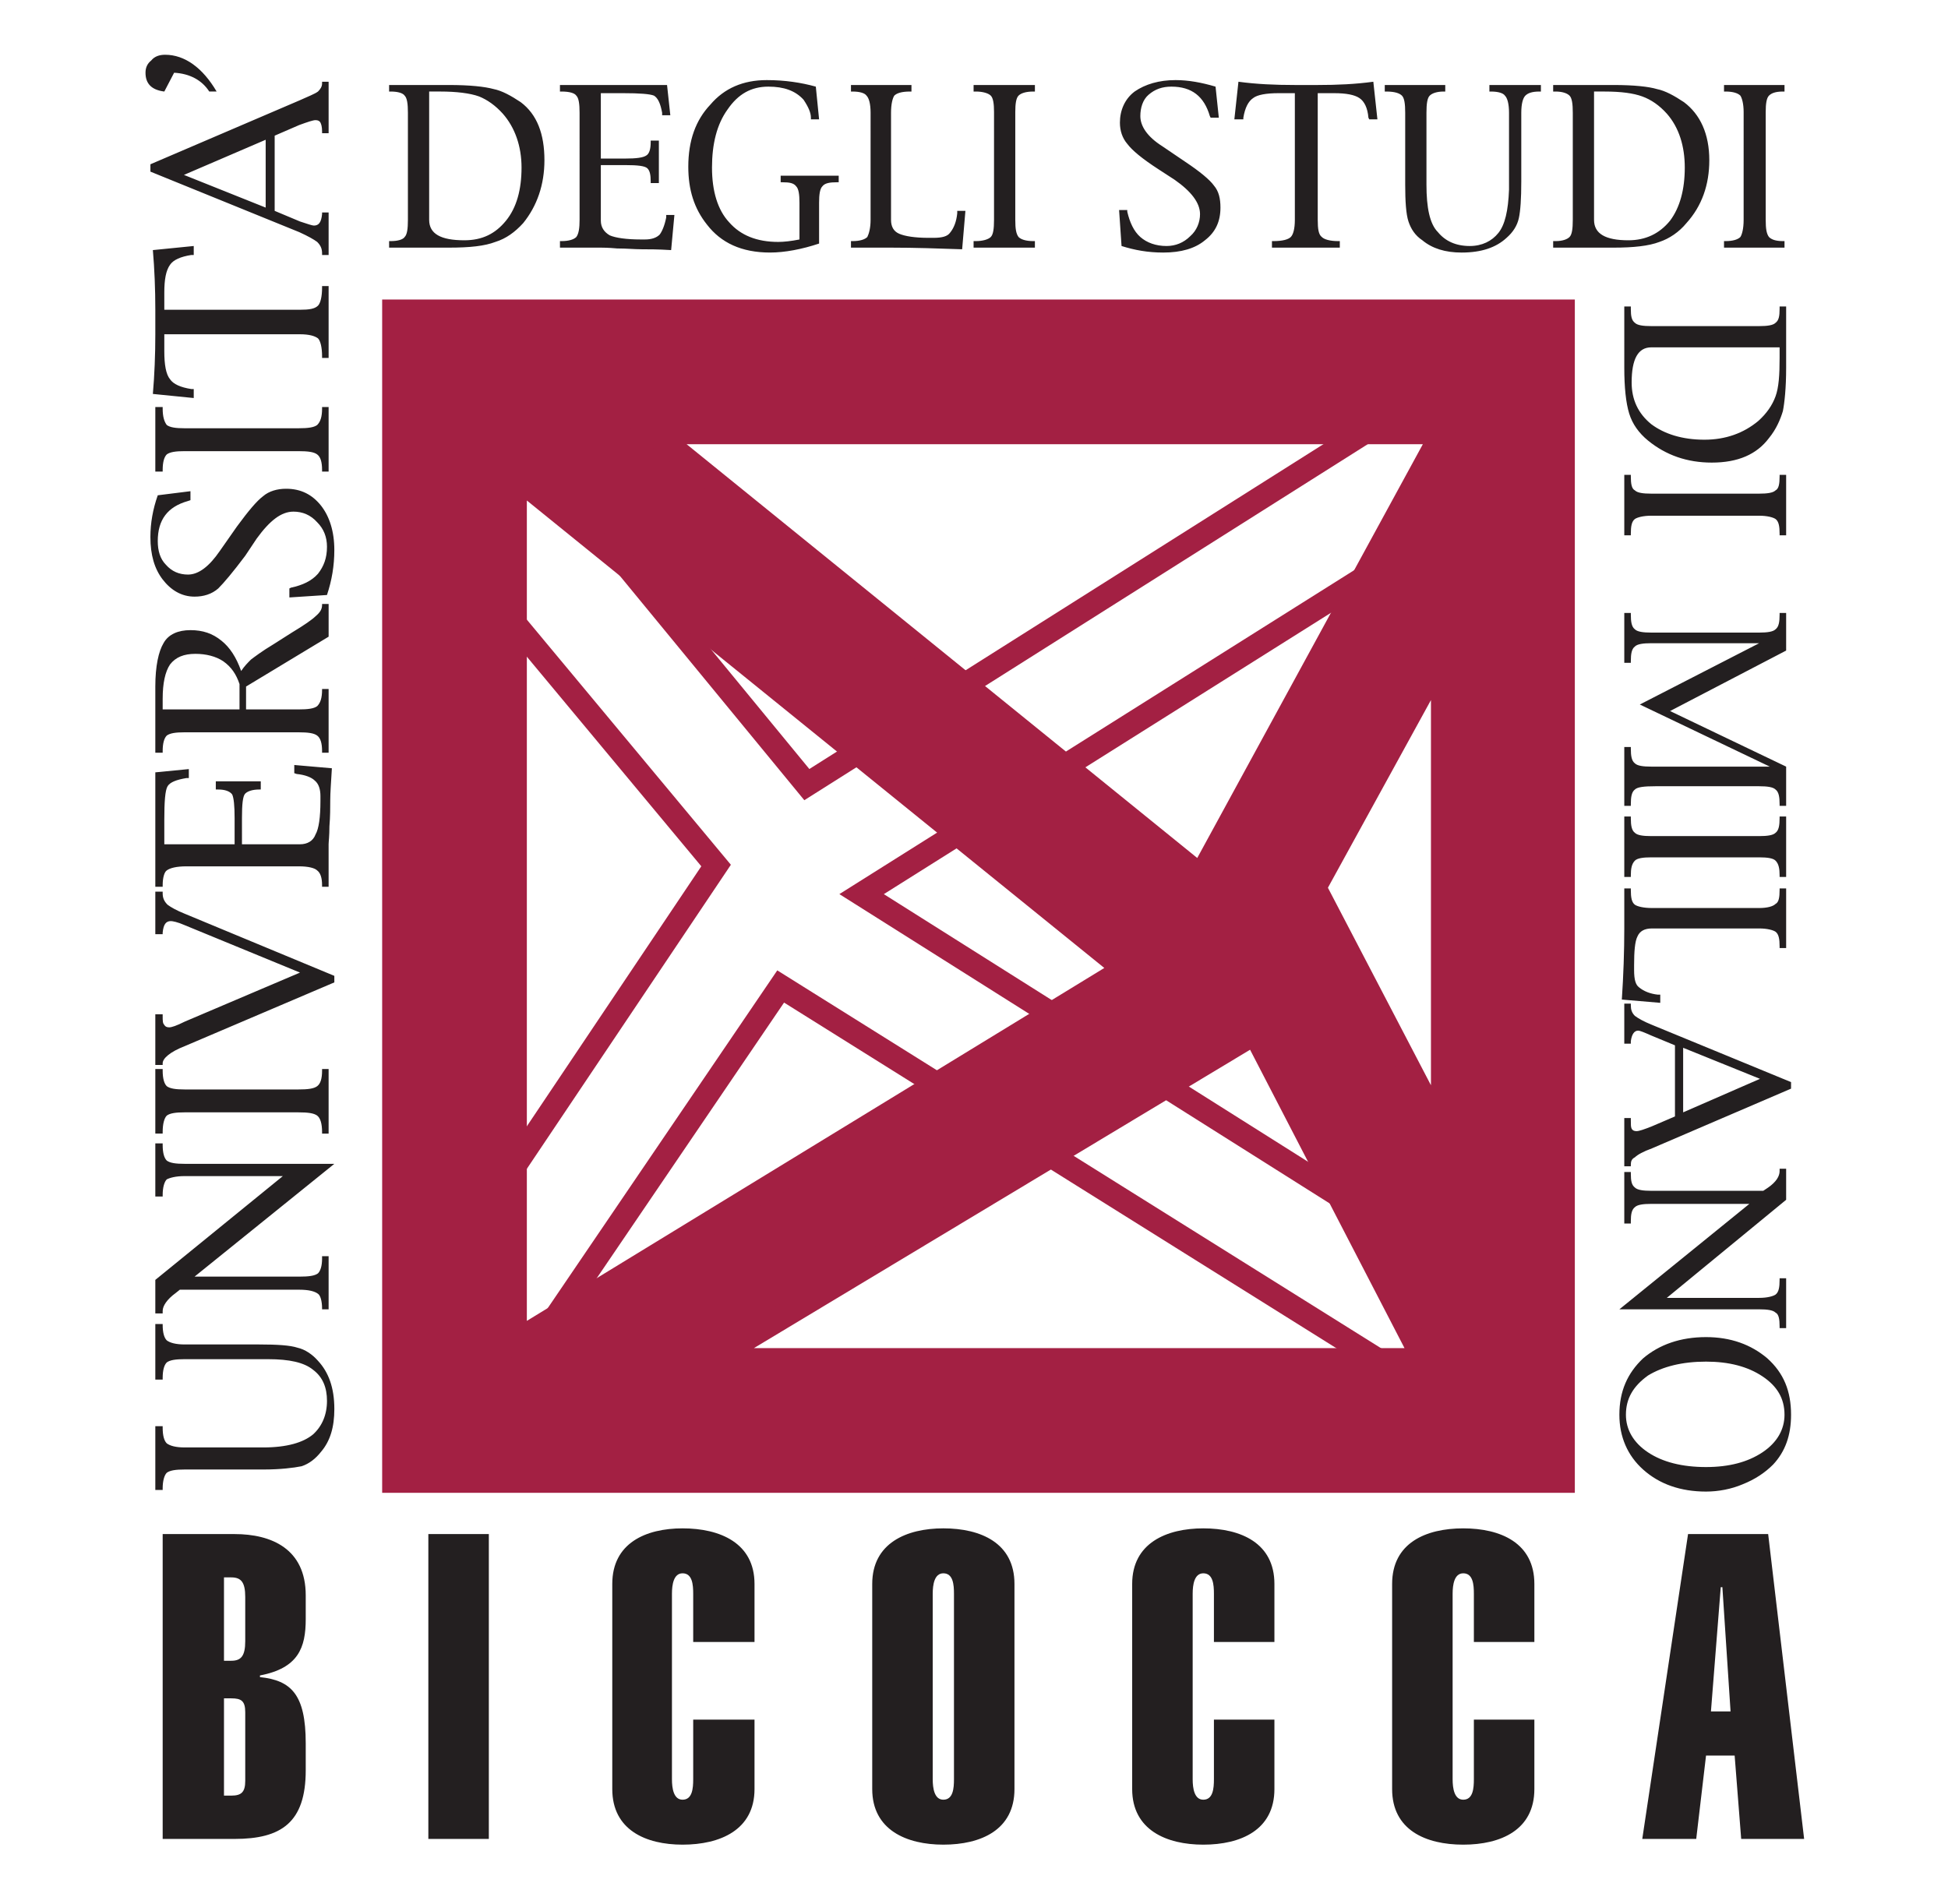
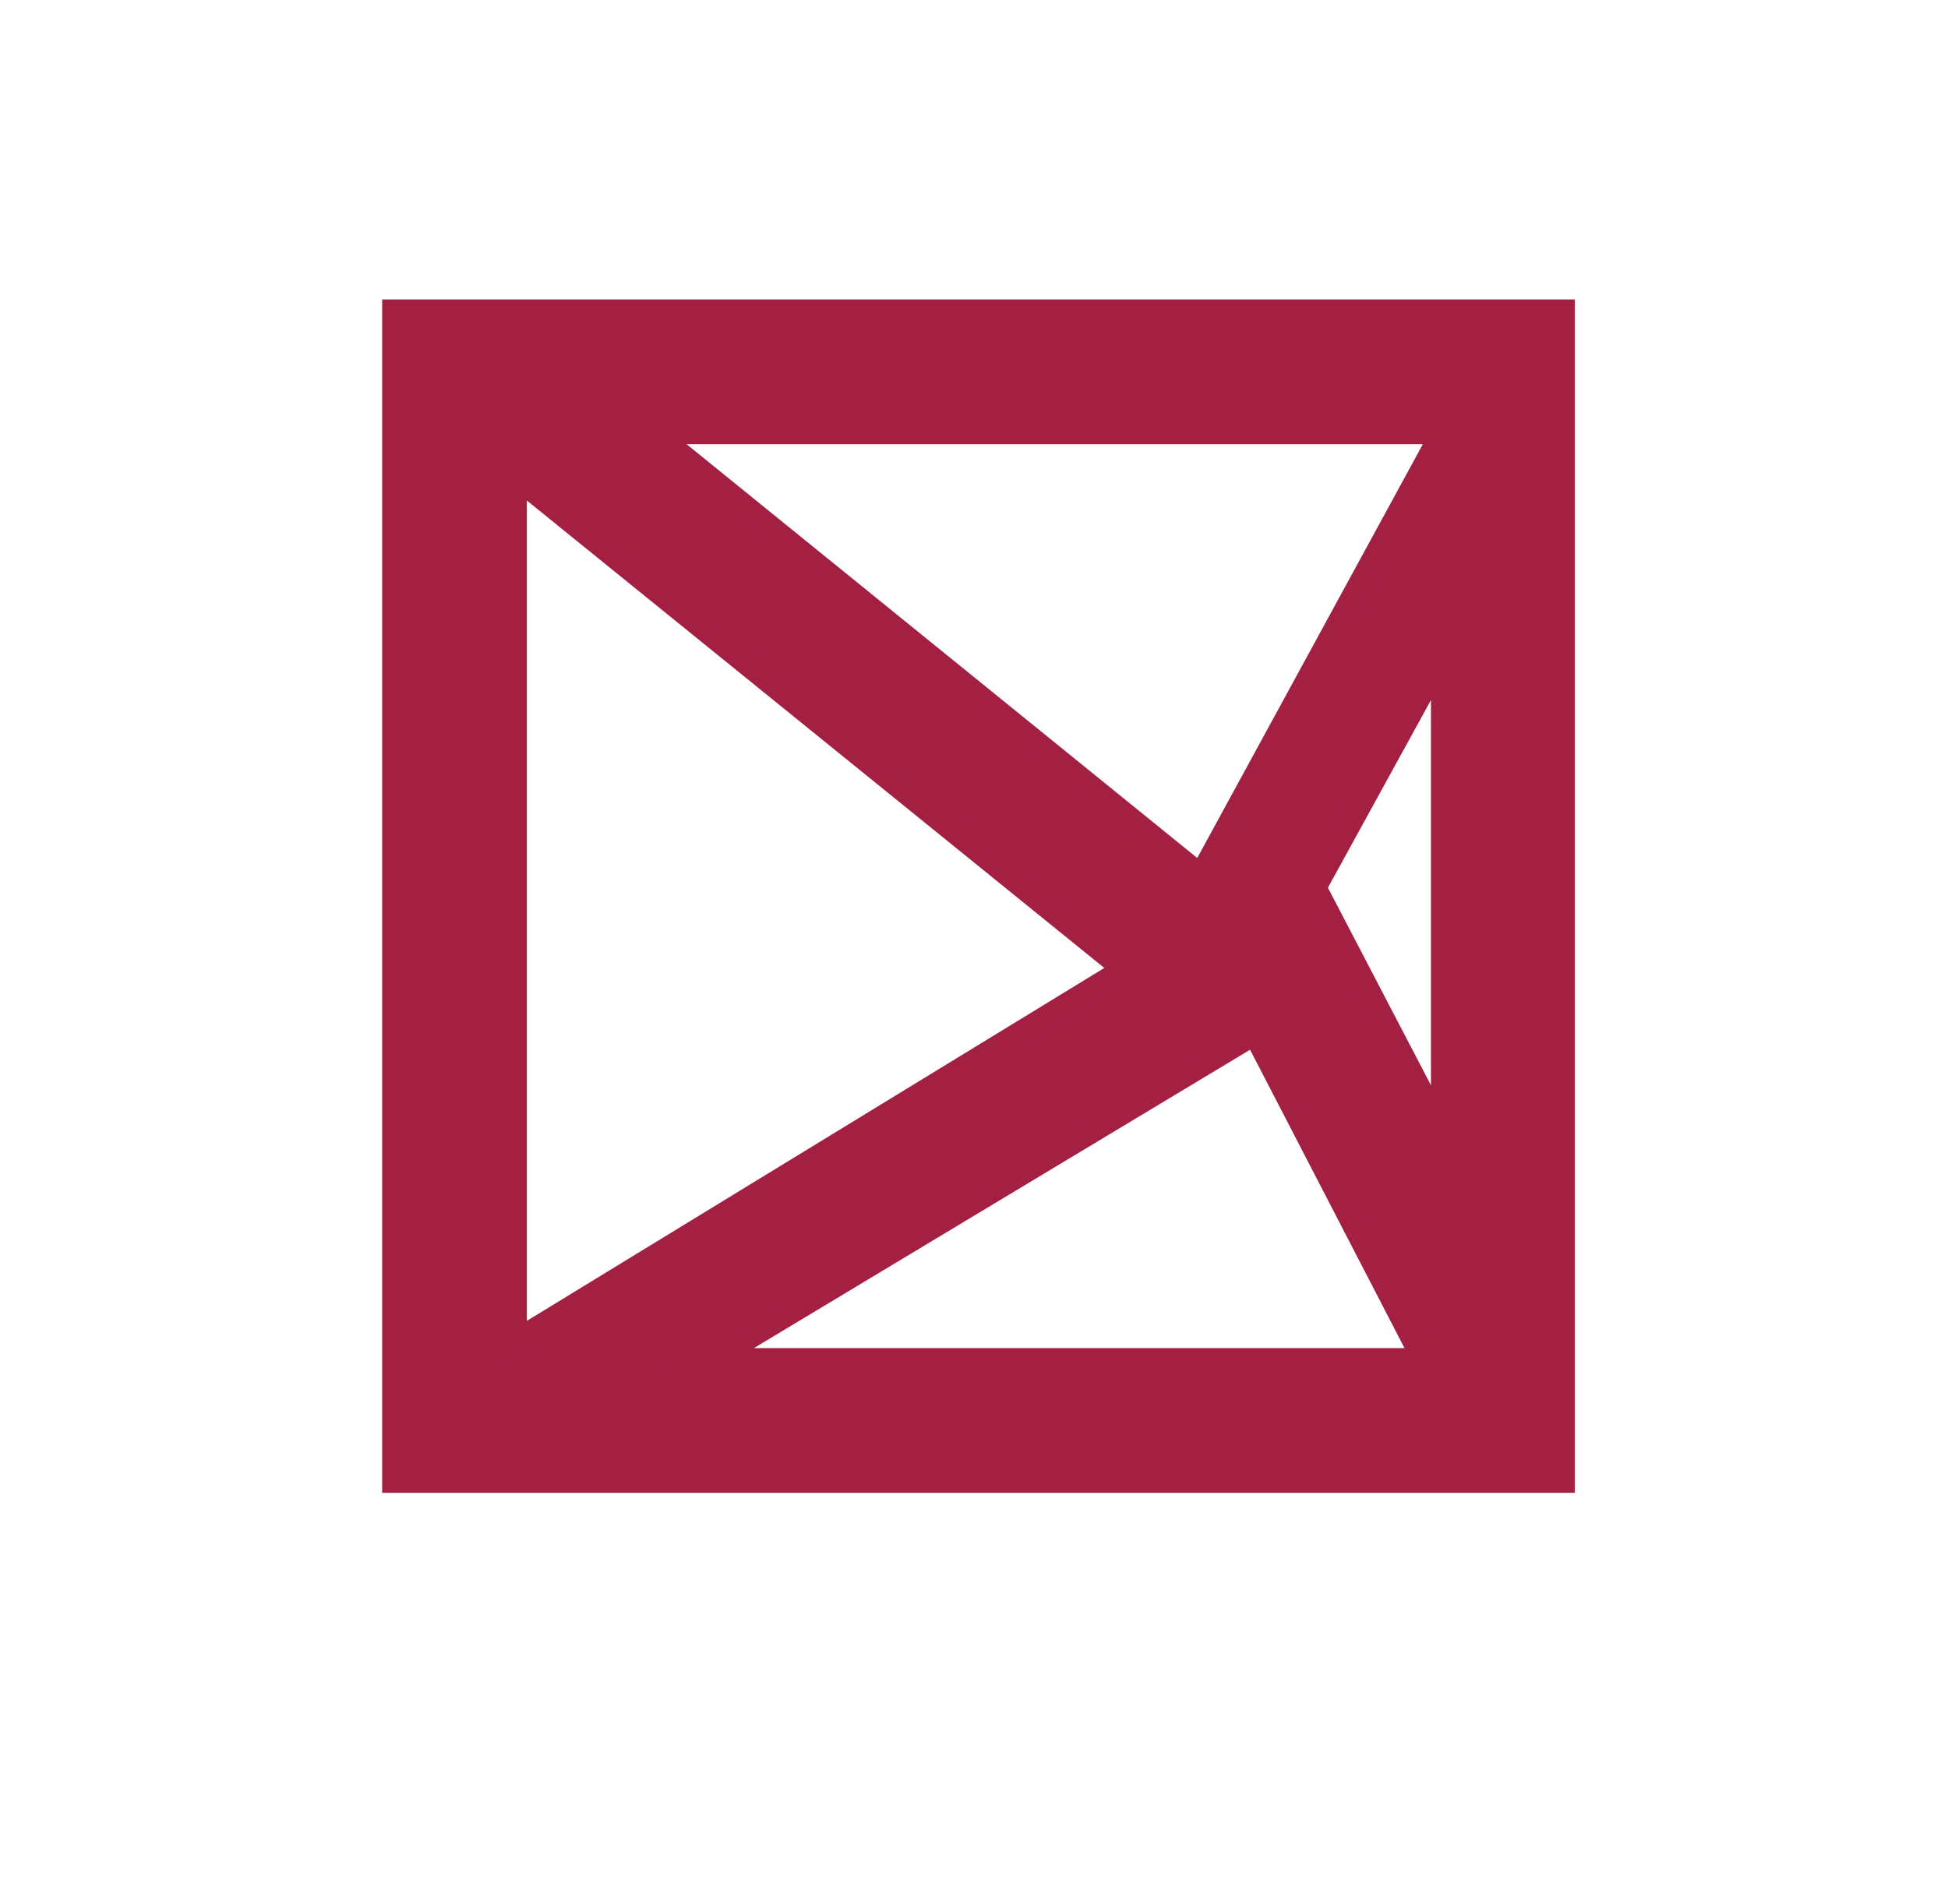
<svg xmlns="http://www.w3.org/2000/svg" version="1.0" width="2.383cm" height="2.33cm" viewBox="0 0 2383 2330">
-   <path fill="none" stroke="#a32043" stroke-width="29" stroke-linejoin="miter" d="M 613,1451 876,1059 613,743 V 505 l 374,455 750,-474 121,102 -804,506 710,448 25,187 -834,-522 -335,493 z" />
  <path fill="#a32043" stroke="#a32043" stroke-width="29" stroke-linejoin="miter" d="m 630,582 746,604 -746,456 z m 839,490 -670,-543 h 966 z m 273,592 H 870 l 665,-400 z m 23,-864 v 587 L 1608,1086 Z M 1912,381 H 482 v 1431 h 1430 z" />
-   <path fill="#231f20" d="m 1981,1731 c 0,-29 10,-51 29,-69 20,-17 46,-26 77,-26 30,0 55,9 75,26 20,18 29,40 29,69 0,25 -7,45 -22,61 -10,10 -22,18 -37,24 -14,6 -30,9 -45,9 -31,0 -57,-9 -77,-27 -19,-17 -29,-40 -29,-67 z m 8,0 c 0,18 9,34 27,46 18,12 42,18 71,18 28,0 51,-6 69,-18 18,-12 27,-28 27,-46 0,-20 -9,-35 -27,-47 -18,-12 -41,-18 -69,-18 -29,0 -53,6 -71,17 -18,13 -27,28 -27,48 z m 151,-258 h -120 c -10,0 -17,1 -20,4 -4,3 -5,9 -5,17 v 3 h -8 v -63 h 8 v 2 c 0,9 1,14 5,17 3,3 10,4 20,4 h 137 l 6,-4 c 10,-7 14,-14 14,-20 v -3 h 8 v 38 l -146,120 h 113 c 10,0 17,-2 20,-4 4,-3 5,-9 5,-18 v -2 h 8 v 61 h -8 v -2 c 0,-9 -1,-15 -5,-17 -3,-3 -10,-4 -20,-4 h -171 z m -91,-194 -29,-12 c -9,-4 -14,-6 -16,-6 -5,0 -8,5 -9,13 v 3 h -8 v -49 h 8 v 2 c 0,5 1,9 5,13 4,3 11,7 21,11 l 170,70 v 8 l -170,73 c -11,4 -18,8 -21,11 -4,2 -5,5 -5,9 v 2 h -8 v -59 h 8 v 3 c 0,5 0,8 1,10 1,2 3,3 6,3 3,0 9,-2 19,-6 l 28,-12 z m 10,3 v 79 l 94,-41 z m -28,-65 v 10 l -47,-4 c 2,-30 3,-59 3,-87 v -49 h 8 v 2 c 0,9 1,15 5,18 3,2 10,4 21,4 h 131 c 10,0 17,-2 20,-5 4,-2 5,-8 5,-17 v -2 h 8 v 73 h -8 v -2 c 0,-9 -1,-15 -5,-18 -3,-2 -10,-4 -20,-4 h -131 c -9,0 -15,3 -18,10 -3,6 -4,18 -4,35 v 6 c 0,12 2,18 6,21 6,5 14,8 23,9 z m -44,-144 v -74 h 8 v 2 c 0,9 1,15 5,18 3,3 10,4 20,4 h 132 c 10,0 17,-1 20,-4 4,-3 5,-9 5,-18 v -2 h 8 v 74 h -8 v -2 c 0,-8 -1,-14 -5,-18 -3,-3 -10,-4 -20,-4 h -132 c -10,0 -17,1 -20,4 -4,4 -5,10 -5,18 v 2 z m 165,-286 h -132 c -10,0 -17,1 -20,4 -4,3 -5,9 -5,18 v 2 h -8 v -61 h 8 v 2 c 0,9 1,15 5,18 3,3 10,4 20,4 h 132 c 10,0 17,-1 20,-4 4,-3 5,-9 5,-18 v -2 h 8 v 46 l -142,74 142,68 v 48 h -8 v -2 c 0,-9 -1,-15 -5,-18 -3,-3 -10,-4 -20,-4 h -127 c -14,0 -22,1 -25,4 -4,3 -5,9 -5,18 v 2 h -8 v -72 h 8 v 2 c 0,9 1,15 5,18 3,3 10,4 20,4 h 145 L 2006,862 Z M 1987,655 v -74 h 8 v 2 c 0,9 1,15 5,17 3,3 10,4 20,4 h 132 c 10,0 17,-1 20,-4 4,-2 5,-8 5,-17 v -2 h 8 v 74 h -8 v -2 c 0,-9 -1,-15 -5,-18 -3,-2 -10,-4 -20,-4 h -132 c -10,0 -17,2 -20,4 -4,3 -5,9 -5,18 v 2 z m 0,-280 h 8 v 3 c 0,9 1,14 5,17 3,3 10,4 20,4 h 132 c 10,0 17,-1 20,-4 4,-3 5,-8 5,-17 v -3 h 8 v 75 c 0,25 -2,43 -4,53 -3,10 -8,22 -17,33 -15,20 -38,30 -70,30 -30,0 -56,-9 -78,-27 -11,-9 -19,-20 -23,-33 -4,-13 -6,-32 -6,-56 z m 190,50 h -157 c -16,0 -24,14 -24,43 0,21 8,38 24,51 16,12 38,19 65,19 26,0 48,-8 66,-23 10,-9 17,-19 21,-30 4,-11 5,-26 5,-47 z m 6,-122 h -74 v -8 h 2 c 9,0 15,-2 18,-5 2,-3 4,-10 4,-21 V 137 c 0,-10 -2,-17 -4,-20 -3,-3 -9,-5 -18,-5 h -2 v -8 h 74 v 8 h -2 c -9,0 -14,2 -17,5 -3,3 -4,10 -4,20 v 132 c 0,11 1,17 4,21 3,3 8,5 17,5 h 2 z m -283,0 v -8 h 3 c 8,0 14,-2 17,-5 3,-3 4,-10 4,-21 V 138 c 0,-11 -1,-18 -4,-21 -3,-3 -9,-5 -17,-5 h -3 v -8 h 74 c 25,0 43,2 53,5 10,2 21,8 33,16 20,15 31,39 31,71 0,30 -9,56 -28,77 -9,11 -21,19 -33,23 -13,5 -32,7 -56,7 z m 50,-191 v 157 c 0,17 14,25 42,25 21,0 38,-8 51,-24 12,-16 18,-38 18,-65 0,-26 -7,-49 -22,-66 -9,-10 -19,-17 -30,-21 -11,-4 -26,-6 -46,-6 z m -256,0 v -8 h 74 v 8 h -2 c -8,0 -14,2 -17,5 -3,3 -4,10 -4,21 v 88 c 0,28 4,48 14,58 9,11 22,17 39,17 15,0 27,-6 35,-16 8,-10 12,-27 13,-53 v -94 c 0,-11 -2,-18 -5,-21 -2,-3 -8,-5 -17,-5 h -2 v -8 h 63 v 8 h -2 c -9,0 -14,2 -17,5 -3,3 -5,10 -5,21 v 84 c 0,21 -1,36 -3,45 -2,9 -7,17 -15,24 -13,12 -31,18 -55,18 -20,0 -36,-5 -48,-15 -9,-6 -14,-14 -17,-23 -3,-9 -4,-25 -4,-45 v -88 c 0,-11 -1,-18 -4,-21 -3,-3 -9,-5 -19,-5 z m -110,2 h -20 c -15,0 -26,2 -31,6 -6,4 -10,12 -12,24 v 2 h -11 l 5,-46 c 22,3 45,4 69,4 h 28 c 24,0 46,-1 68,-4 l 5,46 h -10 l -1,-2 c -1,-12 -5,-20 -11,-24 -6,-4 -16,-6 -31,-6 h -20 v 155 c 0,11 1,18 5,21 3,3 10,5 20,5 h 2 v 8 h -83 v -8 h 2 c 11,0 18,-2 21,-5 3,-3 5,-10 5,-21 z m -212,187 -3,-44 h 10 v 2 c 3,13 8,24 16,31 8,7 19,11 32,11 11,0 21,-4 29,-12 8,-7 12,-17 12,-27 0,-14 -11,-28 -31,-42 l -20,-13 c -20,-13 -32,-23 -38,-31 -6,-7 -9,-16 -9,-26 0,-15 6,-29 18,-38 13,-9 30,-14 50,-14 16,0 32,3 49,8 l 4,38 h -10 l -1,-2 c -7,-24 -22,-36 -47,-36 -11,0 -20,3 -28,10 -7,6 -10,16 -10,26 0,12 8,25 27,37 l 28,19 c 18,12 30,22 35,29 6,7 8,16 8,27 0,17 -6,30 -19,40 -12,10 -29,15 -51,15 -19,0 -35,-3 -51,-8 z m -106,2 h -75 v -8 h 3 c 8,0 15,-2 18,-5 3,-3 4,-10 4,-21 V 137 c 0,-10 -1,-17 -4,-20 -3,-3 -10,-5 -18,-5 h -3 v -8 h 75 v 8 h -2 c -9,0 -15,2 -18,5 -3,3 -4,10 -4,20 v 132 c 0,11 1,17 4,21 3,3 9,5 18,5 h 2 z m -95,-45 h 10 l -4,47 c -29,-1 -58,-2 -87,-2 h -49 v -8 h 2 c 9,0 15,-2 18,-5 2,-4 4,-11 4,-21 V 138 c 0,-11 -2,-18 -5,-21 -2,-3 -8,-5 -17,-5 h -2 v -8 h 74 v 8 h -2 c -10,0 -16,2 -19,5 -2,3 -4,10 -4,21 v 131 c 0,8 3,14 10,17 7,3 19,5 36,5 h 6 c 11,0 17,-2 20,-6 5,-6 8,-14 9,-24 z m -169,40 c -21,7 -42,11 -60,11 -35,0 -60,-12 -77,-34 -16,-20 -23,-43 -23,-71 0,-32 9,-57 27,-76 17,-20 40,-30 69,-30 22,0 42,3 60,8 l 4,40 h -10 v -2 c 0,-6 -3,-13 -9,-22 -10,-11 -24,-16 -43,-16 -21,0 -37,9 -50,28 -13,18 -19,42 -19,71 0,29 7,52 21,67 14,16 34,24 60,24 7,0 16,-1 26,-3 v -45 c 0,-10 -1,-17 -4,-20 -3,-4 -8,-5 -17,-5 h -2 v -8 h 71 v 8 h -2 c -9,0 -15,1 -18,5 -3,3 -4,10 -4,20 z M 735,202 v 68 c 0,8 4,14 11,18 7,3 20,5 38,5 h 5 c 8,0 14,-2 18,-6 3,-4 6,-11 8,-21 v -3 h 10 l -4,43 c -16,-1 -28,-1 -36,-1 -9,0 -18,-1 -30,-1 -11,-1 -18,-1 -20,-1 h -50 v -8 h 2 c 9,0 15,-2 18,-5 3,-4 4,-11 4,-21 V 138 c 0,-11 -1,-18 -4,-21 -2,-3 -8,-5 -18,-5 h -2 v -8 h 131 l 4,37 h -10 v -3 c -2,-11 -5,-18 -10,-21 -5,-2 -17,-3 -38,-3 h -27 v 80 h 30 c 13,0 22,-1 26,-4 3,-2 5,-7 5,-16 v -2 h 10 v 52 h -10 v -2 c 0,-8 -1,-13 -4,-16 -3,-3 -12,-4 -27,-4 z M 476,303 v -8 h 2 c 9,0 15,-2 17,-5 3,-3 4,-10 4,-21 V 138 c 0,-11 -1,-18 -4,-21 -2,-3 -8,-5 -17,-5 h -2 v -8 h 73 c 26,0 44,2 55,5 10,2 21,8 33,16 20,15 29,39 29,71 0,30 -9,56 -26,77 -10,11 -21,19 -34,23 -13,5 -31,7 -57,7 z m 49,-191 v 157 c 0,17 14,25 43,25 22,0 38,-8 51,-24 13,-16 19,-38 19,-65 0,-26 -8,-49 -23,-66 -9,-10 -19,-17 -29,-21 -11,-4 -28,-6 -47,-6 z m -260,0 h -9 C 247,98 232,90 213,89 l -12,23 c -16,-2 -23,-10 -23,-23 0,-6 2,-11 7,-15 4,-5 10,-7 17,-7 24,0 46,16 63,45 z m 71,146 31,13 c 9,3 15,5 17,5 6,0 9,-4 10,-14 v -2 h 8 v 52 h -8 v -2 c 0,-6 -2,-10 -6,-14 -4,-3 -11,-7 -22,-12 L 184,210 v -9 l 182,-78 c 11,-5 19,-8 23,-11 3,-3 5,-6 5,-10 v -2 h 8 v 63 h -8 v -2 c 0,-6 -1,-9 -2,-11 -1,-2 -3,-3 -6,-3 -3,0 -9,2 -20,6 l -30,13 z m -11,-4 V 171 L 225,214 Z M 201,409 v 21 c 0,16 2,28 7,34 4,6 13,10 26,12 h 3 v 11 l -50,-5 c 2,-23 3,-48 3,-73 v -30 c 0,-25 -1,-50 -3,-73 l 50,-5 v 11 h -3 c -13,2 -22,6 -26,12 -5,7 -7,18 -7,34 v 21 h 166 c 11,0 18,-1 22,-5 3,-3 5,-11 5,-22 v -2 h 8 v 88 h -8 v -2 c 0,-11 -2,-19 -5,-22 -4,-3 -11,-5 -22,-5 z m 201,89 v 79 h -8 v -2 c 0,-10 -2,-16 -6,-19 -4,-3 -11,-4 -23,-4 H 226 c -11,0 -18,1 -22,4 -3,3 -5,9 -5,19 v 2 h -9 v -79 h 9 v 2 c 0,10 2,16 5,20 4,3 11,4 22,4 h 139 c 12,0 19,-1 23,-4 4,-4 6,-10 6,-20 v -2 z m -2,230 -46,3 v -11 l 2,-1 c 14,-3 25,-8 33,-17 7,-9 11,-19 11,-33 0,-12 -4,-22 -12,-30 -8,-9 -18,-13 -29,-13 -15,0 -29,11 -45,33 l -14,21 c -15,20 -26,33 -33,40 -8,7 -18,10 -29,10 -16,0 -29,-8 -39,-21 -10,-13 -15,-30 -15,-52 0,-17 3,-34 9,-51 l 40,-5 v 11 l -3,1 c -25,7 -37,23 -37,49 0,12 3,22 10,29 7,8 16,12 27,12 13,0 26,-10 39,-29 l 21,-30 c 14,-19 24,-31 32,-37 7,-6 17,-9 28,-9 18,0 32,7 43,21 10,13 16,31 16,54 0,19 -3,37 -9,55 z m -99,140 h 64 c 12,0 19,-1 23,-4 4,-4 6,-10 6,-20 v -1 h 8 v 78 h -8 v -2 c 0,-10 -2,-16 -6,-19 -4,-3 -11,-4 -23,-4 H 226 c -11,0 -18,1 -22,4 -3,3 -5,9 -5,19 v 2 h -9 v -81 c 0,-25 4,-43 10,-53 6,-11 18,-16 33,-16 15,0 27,4 38,13 10,8 18,20 24,37 4,-6 8,-10 12,-14 4,-3 13,-10 28,-19 l 22,-14 c 15,-9 25,-16 29,-20 6,-5 8,-9 8,-14 v -1 h 8 v 40 l -101,61 z m -8,0 v -31 c -4,-12 -10,-21 -20,-28 -9,-6 -21,-9 -34,-9 -14,0 -24,4 -31,13 -6,9 -9,23 -9,42 v 13 z m 3,165 h 71 c 9,0 16,-4 19,-12 4,-7 6,-21 6,-41 v -6 c 0,-8 -2,-15 -7,-19 -4,-4 -12,-7 -22,-8 l -3,-1 v -10 l 46,4 c -1,17 -2,30 -2,39 0,9 0,20 -1,32 0,12 -1,19 -1,22 v 52 h -8 v -2 c 0,-9 -2,-15 -6,-18 -3,-3 -11,-5 -22,-5 H 228 c -12,0 -20,2 -24,5 -3,2 -5,9 -5,18 v 2 h -9 V 945 l 41,-4 v 11 h -3 c -12,2 -20,5 -23,10 -3,5 -4,19 -4,41 v 30 h 86 v -32 c 0,-15 -1,-25 -3,-29 -3,-4 -9,-6 -17,-6 h -3 v -10 h 55 v 10 h -2 c -8,0 -14,2 -17,5 -3,3 -4,13 -4,30 z m 71,157 -141,-58 c -9,-4 -15,-5 -17,-5 -6,0 -9,4 -10,14 v 2 h -9 v -52 h 9 v 2 c 0,6 2,10 6,14 4,3 11,7 21,11 l 183,76 v 8 l -183,78 c -18,7 -27,15 -27,21 v 2 h -9 v -62 h 9 v 2 c 0,6 0,9 2,11 1,2 3,3 6,3 3,0 9,-2 19,-7 z m 35,118 v 79 h -8 v -2 c 0,-10 -2,-17 -6,-20 -4,-3 -11,-4 -23,-4 H 226 c -11,0 -18,1 -22,4 -3,3 -5,10 -5,20 v 2 h -9 v -79 h 9 v 2 c 0,10 2,16 5,19 4,3 11,4 22,4 h 139 c 12,0 19,-1 23,-4 4,-3 6,-9 6,-19 v -2 z m -164,254 h 128 c 12,0 19,-1 23,-4 3,-3 5,-9 5,-18 v -3 h 8 v 65 h -8 v -1 c 0,-9 -2,-16 -5,-18 -4,-3 -11,-5 -23,-5 H 220 l -5,4 c -11,8 -16,16 -16,22 v 3 h -9 v -41 L 346,1439 H 226 c -11,0 -18,2 -22,4 -3,3 -5,10 -5,19 v 2 h -9 v -65 h 9 v 2 c 0,10 2,16 5,19 4,3 11,4 22,4 h 183 z m -39,261 h -9 v -78 h 9 v 2 c 0,10 2,16 5,19 4,3 11,5 22,5 h 96 c 29,0 49,-6 61,-16 11,-10 17,-24 17,-41 0,-16 -5,-29 -17,-38 -11,-9 -29,-13 -55,-13 H 226 c -11,0 -18,1 -22,4 -3,3 -5,9 -5,19 v 2 h -9 v -68 h 9 v 1 c 0,10 2,16 5,19 4,3 11,5 22,5 h 91 c 22,0 38,1 47,4 9,2 18,8 25,16 13,14 20,33 20,59 0,22 -5,39 -16,52 -7,9 -15,15 -24,18 -10,2 -26,4 -47,4 h -96 c -11,0 -18,1 -22,4 -3,3 -5,10 -5,19 z m 1894,271 12,-152 h 2 l 10,152 z m -84,156 h 66 l 12,-102 h 35 l 8,102 h 77 l -44,-373 h -98 z m -206,-146 v 73 c 0,11 -1,25 -13,25 -11,0 -13,-14 -13,-25 v -227 c 0,-11 2,-25 13,-25 12,0 13,14 13,25 v 59 h 74 v -71 c 0,-50 -41,-68 -87,-68 -46,0 -87,18 -87,68 v 251 c 0,50 41,68 87,68 46,0 87,-18 87,-68 v -85 z m -318,0 v 73 c 0,11 -1,25 -13,25 -11,0 -13,-14 -13,-25 v -227 c 0,-11 2,-25 13,-25 12,0 13,14 13,25 v 59 h 74 v -71 c 0,-50 -41,-68 -87,-68 -45,0 -87,18 -87,68 v 251 c 0,50 42,68 87,68 46,0 87,-18 87,-68 v -85 z m -418,85 c 0,50 42,68 87,68 46,0 87,-18 87,-68 v -251 c 0,-50 -41,-68 -87,-68 -45,0 -87,18 -87,68 z m 100,-12 c 0,11 -1,25 -13,25 -11,0 -13,-14 -13,-25 v -227 c 0,-11 2,-25 13,-25 12,0 13,14 13,25 z m -319,-73 v 73 c 0,11 -1,25 -13,25 -11,0 -13,-14 -13,-25 v -227 c 0,-11 2,-25 13,-25 12,0 13,14 13,25 v 59 h 75 v -71 c 0,-50 -42,-68 -88,-68 -45,0 -86,18 -86,68 v 251 c 0,50 41,68 86,68 46,0 88,-18 88,-68 v -85 z m -324,146 h 74 V 1877 H 524 Z M 300,2008 c 0,18 -5,24 -17,24 h -9 v -102 h 9 c 12,0 17,6 17,24 z m -101,242 h 88 c 57,0 87,-20 87,-84 v -33 c 0,-60 -18,-77 -56,-81 v -2 c 47,-9 56,-34 56,-69 v -29 c 0,-57 -42,-75 -87,-75 h -88 z m 75,-172 h 9 c 12,0 17,3 17,17 v 84 c 0,14 -5,18 -17,18 h -9 z" />
</svg>